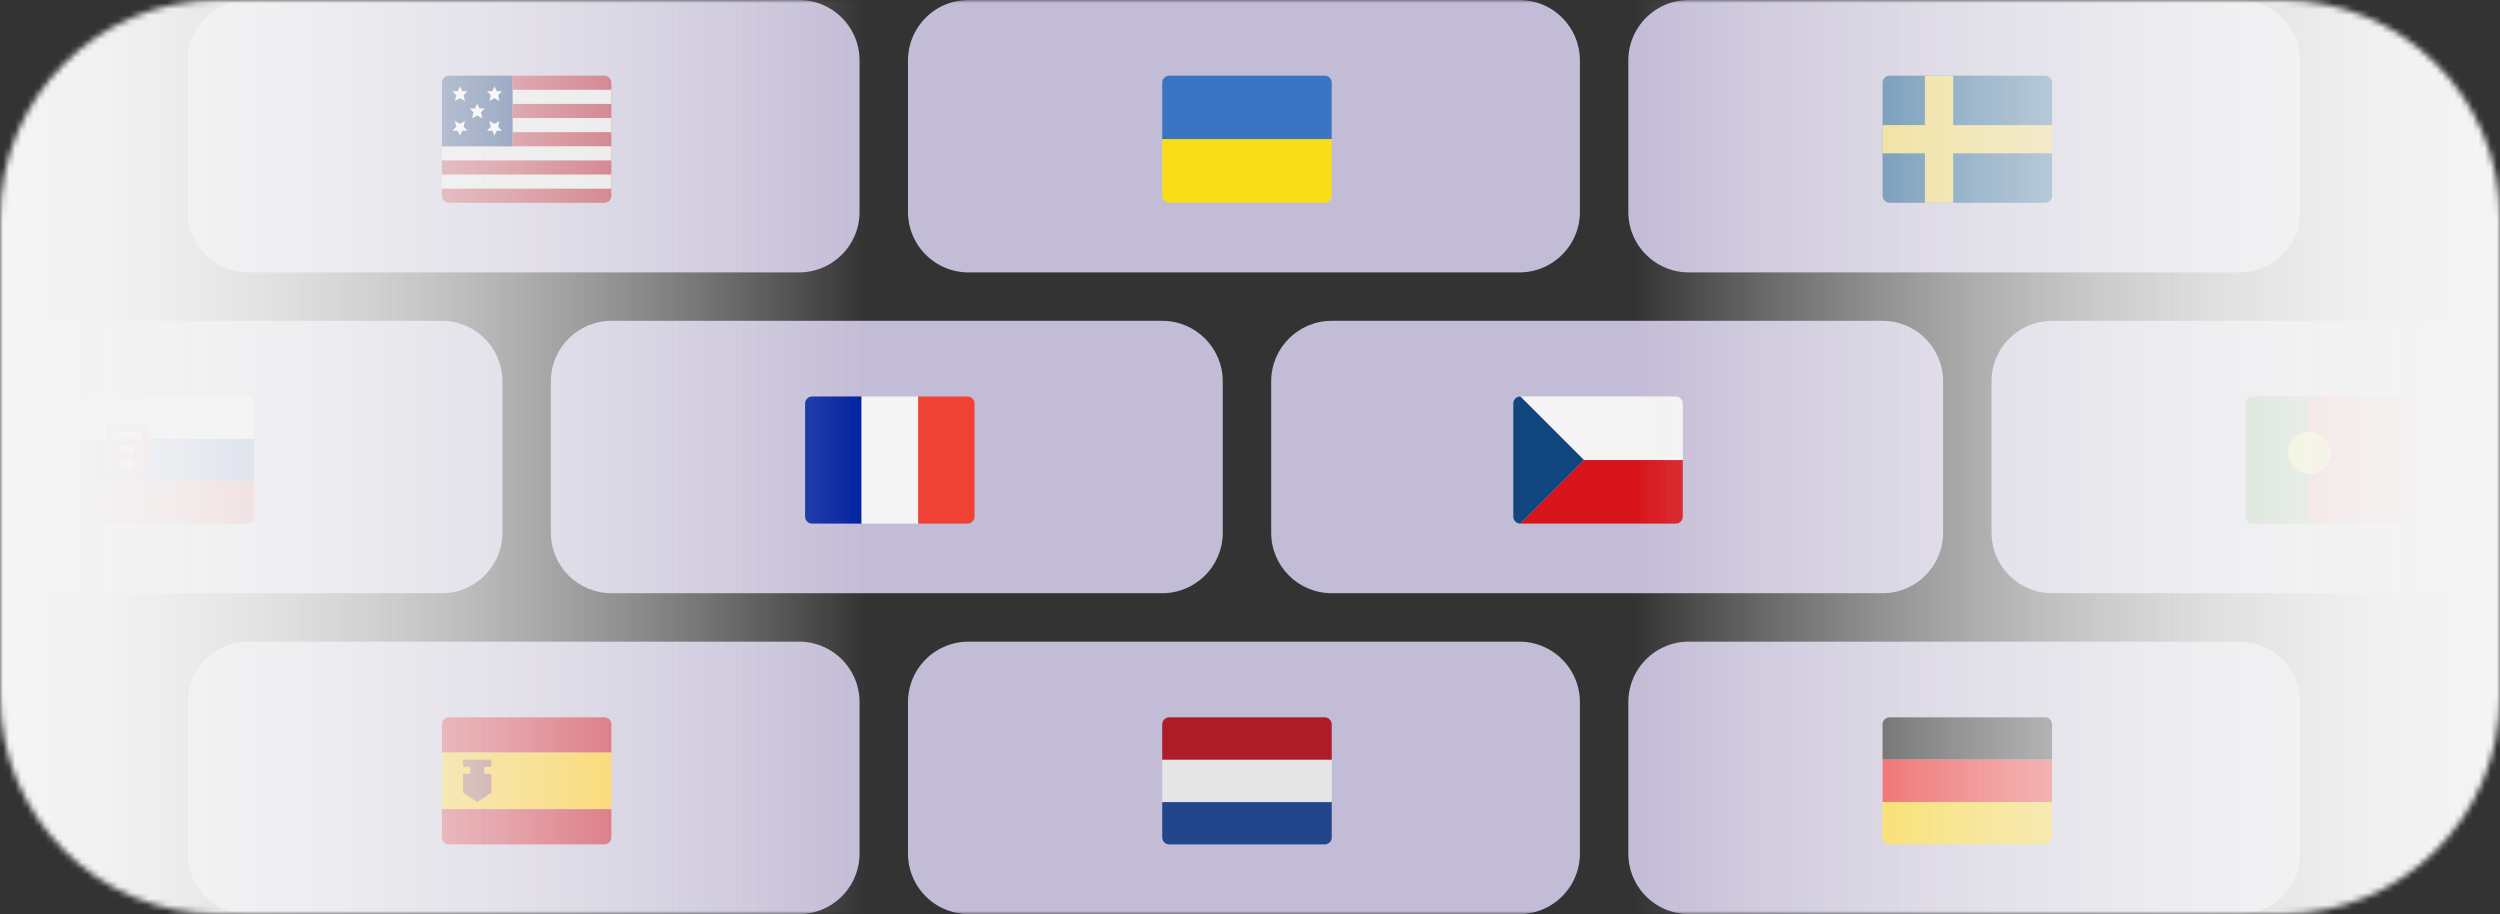
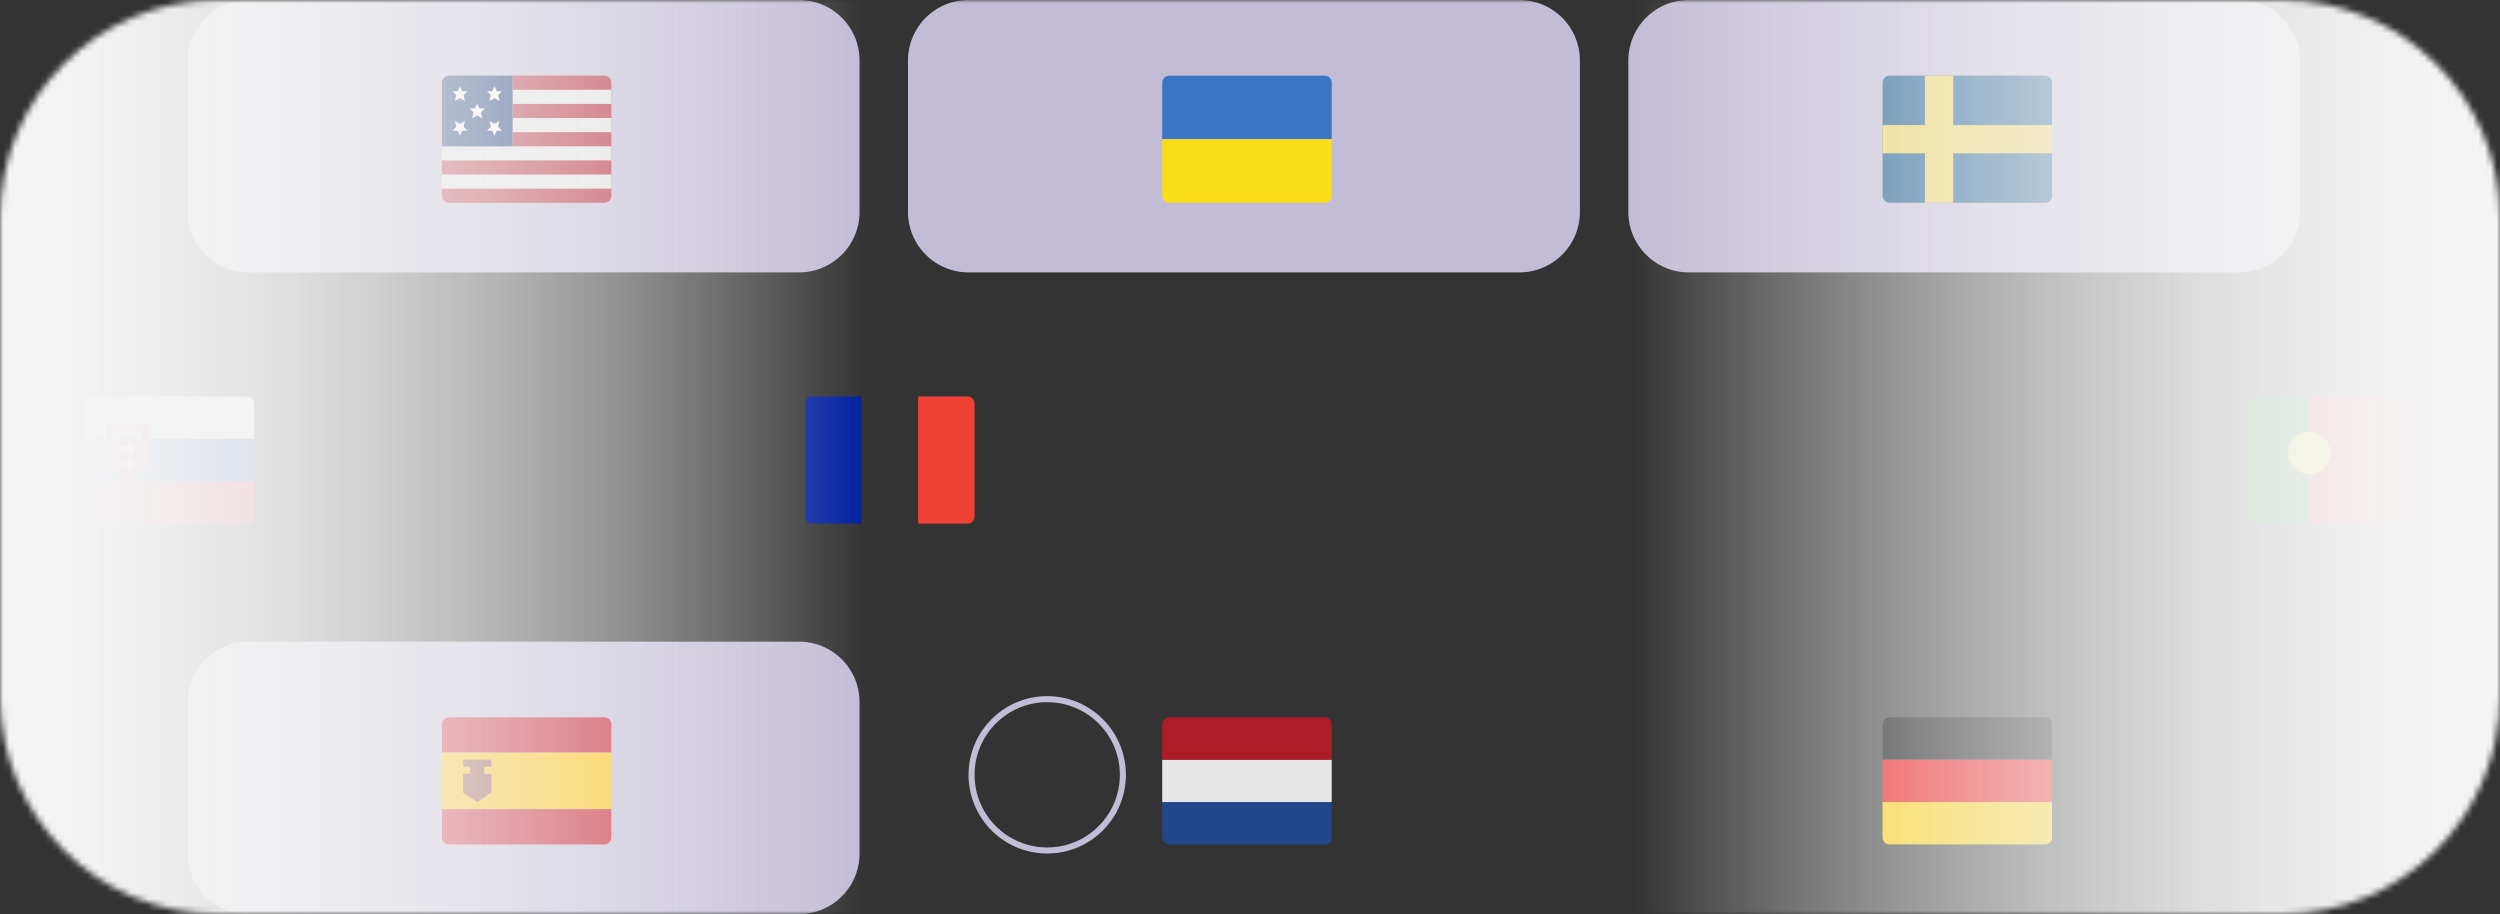
<svg xmlns="http://www.w3.org/2000/svg" xmlns:xlink="http://www.w3.org/1999/xlink" width="413" height="151" fill="none">
  <rect width="100%" height="100%" fill="#333333" stroke="none" />
  <style>.B{fill:#c3bcd6}.C{fill:#f4f4f4}</style>
  <mask id="A" maskUnits="userSpaceOnUse" x="0" y="0" width="413" height="151">
    <path d="M0 36C0 16.118 16.118 0 36 0h341c19.882 0 36 16.118 36 36v79c0 19.882-16.118 36-36 36H36c-19.882 0-36-16.118-36-36V36z" class="C" />
  </mask>
  <g mask="url(#A)">
    <use xlink:href="#E" class="B" />
    <path d="M142.333 86.5h-8.166c-.645 0-1.167-.522-1.167-1.167V66.667c0-.645.522-1.167 1.167-1.167h8.166v21z" fill="#01209f" />
    <path d="M161 85.333c0 .645-.522 1.167-1.167 1.167h-8.166v-21h8.166c.645 0 1.167.522 1.167 1.167v18.667z" fill="#ef4234" />
-     <path d="M151.667 65.5h-9.334v21h9.334v-21z" class="C" />
    <use xlink:href="#E" x="-119" class="B" />
    <path d="M42 85.333c0 .645-.522 1.167-1.167 1.167H15.167c-.645 0-1.167-.522-1.167-1.167V79.5h28v5.833z" fill="#dd2026" />
    <path d="M42 72.5H14v7h28v-7z" fill="#0038a7" />
    <path d="M42 72.5H14v-5.833c0-.645.522-1.167 1.167-1.167h25.667c.645 0 1.167.522 1.167 1.167V72.5z" class="C" />
    <path d="M24.5 70.167h-7v6.376c0 .39.195.754.52.971L21 79.5l2.98-1.987c.325-.216.52-.581.52-.971v-6.376z" fill="#ee1e2e" />
    <path d="M23.333 71.333h-4.667V72.5h4.667v-1.167zm-1.166 2.334h-2.333v1.167h2.333v-1.167zm0 2.333h-2.333v1.167h2.333V76z" fill="#fff" />
    <use xlink:href="#E" x="119" class="B" />
    <g clip-path="url(#D)">
      <path d="M278 76h-16.333l-10.5-10.5h25.667c.644 0 1.166.522 1.166 1.167V76z" class="C" />
      <path d="M278 85.333c0 .645-.522 1.167-1.166 1.167h-25.667l10.5-10.5H278v9.333z" fill="#d7141a" />
      <path d="M251.167 65.5A1.17 1.17 0 0 0 250 66.667V76v9.333a1.17 1.17 0 0 0 1.167 1.167l10.5-10.5-10.5-10.5z" fill="#11457e" />
    </g>
    <use xlink:href="#E" x="238" class="B" />
    <path d="M381.5 86.5h-9.333c-.645 0-1.167-.522-1.167-1.167V66.667c0-.645.522-1.167 1.167-1.167h9.333v21z" fill="#060" />
    <path d="M399 85.333c0 .645-.522 1.167-1.167 1.167H381.5v-21h16.333c.645 0 1.167.522 1.167 1.167v18.667z" fill="#fe0000" />
    <path d="M381.5 78.333a3.5 3.5 0 1 0 0-7 3.5 3.5 0 1 0 0 7z" fill="#fafb00" />
    <path d="M31 10c0-5.523 4.477-10 10-10h91a10 10 0 0 1 10 10v25c0 5.523-4.477 10-10 10H41c-5.523 0-10-4.477-10-10V10z" class="B" />
    <path d="M101 13.667c0-.645-.522-1.167-1.167-1.167H84.667v11.667H73v8.167c0 .645.522 1.167 1.167 1.167h25.667c.645 0 1.167-.522 1.167-1.167V13.667z" fill="#b41f30" />
    <path d="M101 14.833H84.667v2.333H101v-2.333zm0 4.667H84.667v2.333H101V19.5zm-28 4.667V26.5h28v-2.333H84.667 73zm28 4.666H73v2.333h28v-2.333z" fill="#e6e6e6" />
    <path d="M84.667 24.167H73v-10.5c0-.645.522-1.167 1.167-1.167h10.5v11.667z" fill="#00256a" />
    <path d="M78.834 17.121l-.369.798h-.877l.642.665-.237.961.842-.477.842.477-.237-.961.642-.665h-.879l-.368-.798zm-2.855-2.854l-.369.798h-.877l.641.665-.237.961.842-.477.842.477-.237-.961.642-.665h-.879l-.368-.798zm5.709 0l.369.798h.877l-.641.665.237.961-.842-.477-.842.477.237-.961-.642-.665h.879l.368-.798zM75.979 22.4l-.369-.798h-.877l.641-.665-.237-.961.842.477.842-.477-.237.961.642.665h-.879l-.368.798zm5.709 0l.369-.798h.877l-.641-.665.237-.961-.842.477-.842-.477.237.961-.642.665h.879l.368.798z" fill="#fff" />
    <use xlink:href="#F" class="B" />
    <path d="M220 23h-28v-9.333c0-.645.522-1.167 1.167-1.167h25.666c.645 0 1.167.522 1.167 1.167V23z" fill="#3a75c3" />
    <path d="M220 32.333c0 .645-.522 1.167-1.167 1.167h-25.666c-.645 0-1.167-.522-1.167-1.167V23h28v9.333z" fill="#f9dd17" />
    <use xlink:href="#F" x="119" class="B" />
    <path d="M339 32.333c0 .645-.522 1.167-1.167 1.167h-25.666c-.645 0-1.167-.522-1.167-1.167V13.667c0-.645.522-1.167 1.167-1.167h25.666c.645 0 1.167.522 1.167 1.167v18.667z" fill="#0a5189" />
    <path d="M339 20.667h-16.333V12.5H318v8.167h-7v4.667h7V33.5h4.667v-8.167H339v-4.667z" fill="#efd358" />
    <path d="M31 116c0-5.523 4.477-10 10-10h91a10 10 0 0 1 10 10v25a10 10 0 0 1-10 10H41c-5.523 0-10-4.477-10-10v-25z" class="B" />
    <path d="M101 124.333H73v-4.666c0-.645.522-1.167 1.167-1.167h25.667c.645 0 1.167.522 1.167 1.167v4.666z" fill="#c60b1e" />
    <path d="M101 124.333H73v9.334h28v-9.334z" fill="#ffc300" />
    <path d="M101 138.333c0 .645-.522 1.167-1.167 1.167H74.167c-.645 0-1.167-.522-1.167-1.167v-4.666h28v4.666z" fill="#c60b1e" />
    <path d="M81.167 126.667V125.5H76.5v1.167h1.167v1.166H76.5v3.111l2.333 1.556 2.333-1.556v-3.111H80v-1.166h1.167z" fill="#91443a" />
    <use xlink:href="#G" class="B" />
    <use xlink:href="#H" fill="#21468c" />
    <path d="M220 125.5h-28v7h28v-7z" fill="#e6e6e6" />
    <use xlink:href="#I" fill="#ae1c27" />
    <circle cx="173" cy="128" r="12.5" stroke="#c3bcd6" />
    <use xlink:href="#G" x="119" class="B" />
    <use xlink:href="#I" x="119" fill="#000" />
    <path d="M339 125.5h-28v7h28v-7z" fill="#e00" />
    <use xlink:href="#H" x="119" fill="#fdcf00" />
    <path d="M270-14h143v186H270V-14z" fill="url(#B)" />
    <path d="M270-14h143v186H270V-14z" fill="url(#B)" />
    <path d="M143-14H0v186h143V-14z" fill="url(#C)" />
    <path d="M143-14H0v186h143V-14z" fill="url(#C)" />
  </g>
  <defs>
    <linearGradient id="B" x1="413" y1="79" x2="270" y2="79" gradientUnits="userSpaceOnUse">
      <stop stop-color="#f4f4f4" />
      <stop offset="1" stop-color="#f4f4f4" stop-opacity="0" />
    </linearGradient>
    <linearGradient id="C" x1="0" y1="79" x2="143" y2="79" gradientUnits="userSpaceOnUse">
      <stop stop-color="#f4f4f4" />
      <stop offset="1" stop-color="#f4f4f4" stop-opacity="0" />
    </linearGradient>
    <clipPath id="D">
-       <path fill="#fff" transform="translate(250 62)" d="M0 0h28v28H0z" />
-     </clipPath>
-     <path id="E" d="M91 63c0-5.523 4.477-10 10-10h91c5.523 0 10 4.477 10 10v25c0 5.523-4.477 10-10 10h-91c-5.523 0-10-4.477-10-10V63z" />
+       </clipPath>
    <path id="F" d="M150 10a10 10 0 0 1 10-10h91a10 10 0 0 1 10 10v25c0 5.523-4.477 10-10 10h-91c-5.523 0-10-4.477-10-10V10z" />
-     <path id="G" d="M150 116a10 10 0 0 1 10-10h91a10 10 0 0 1 10 10v25a10 10 0 0 1-10 10h-91a10 10 0 0 1-10-10v-25z" />
    <path id="H" d="M220 138.333c0 .645-.522 1.167-1.167 1.167h-25.666c-.645 0-1.167-.522-1.167-1.167V132.5h28v5.833z" />
    <path id="I" d="M220 125.5h-28v-5.833c0-.645.522-1.167 1.167-1.167h25.666c.645 0 1.167.522 1.167 1.167v5.833z" />
  </defs>
</svg>